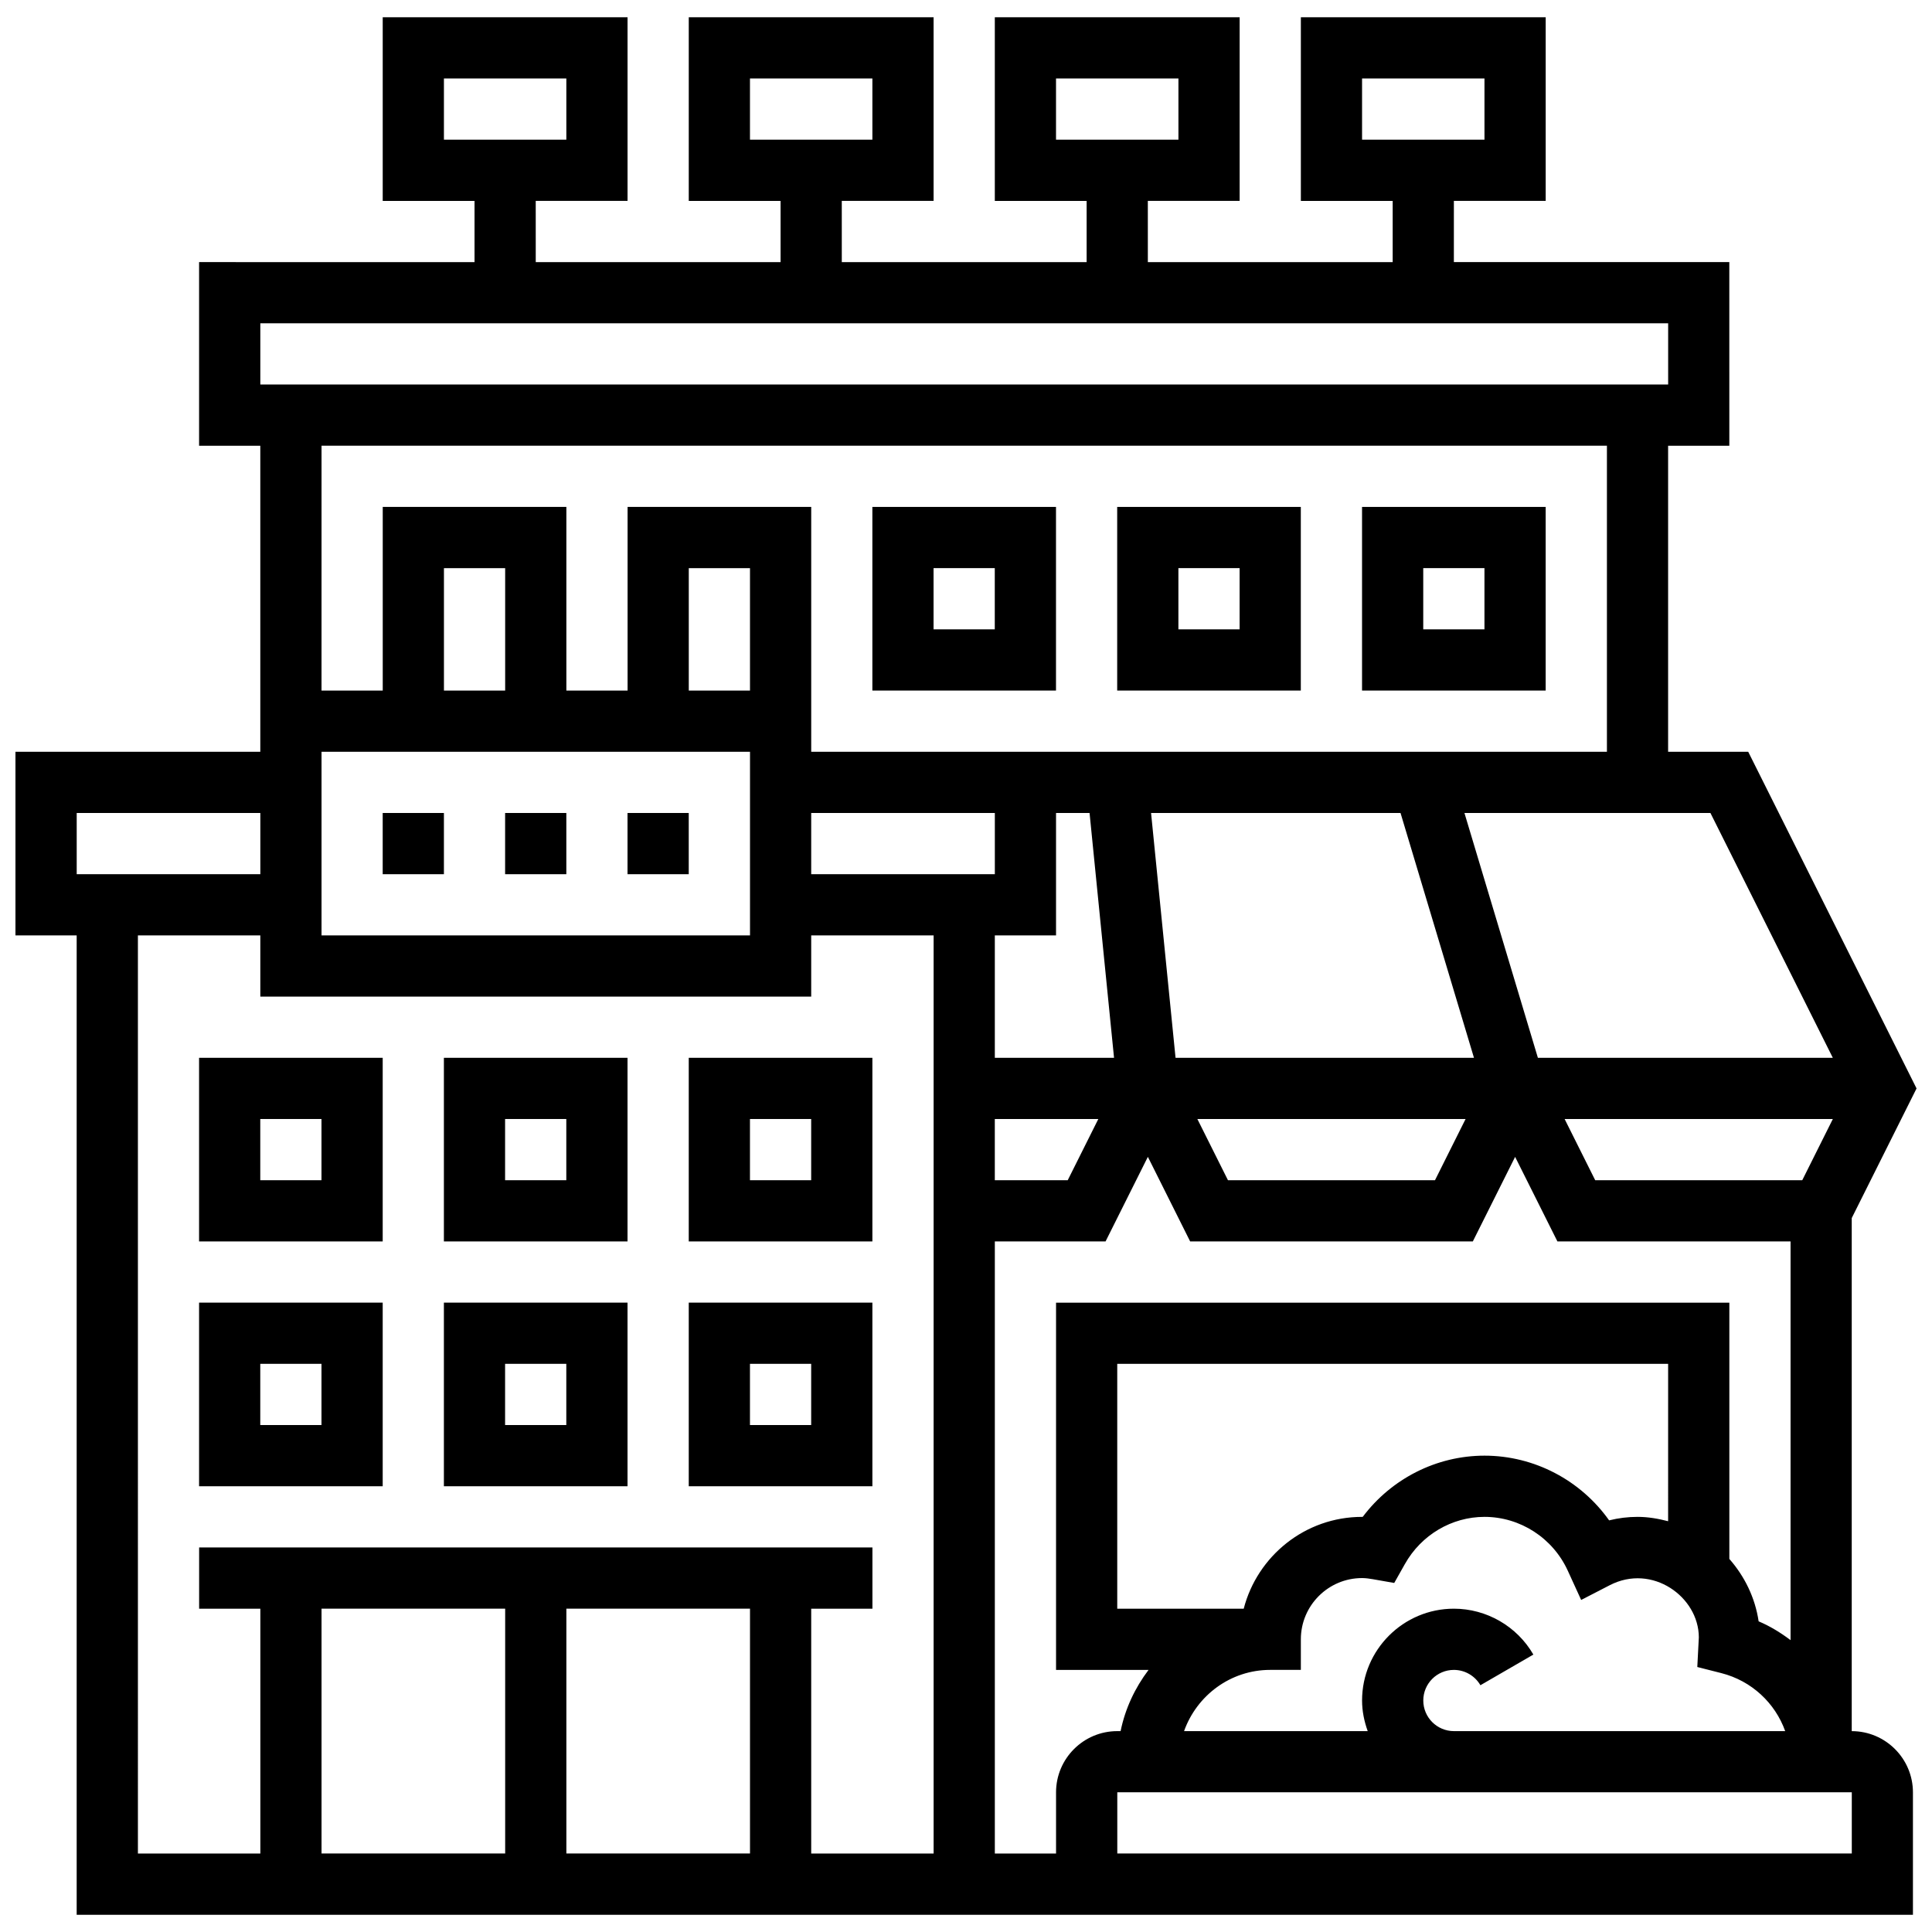
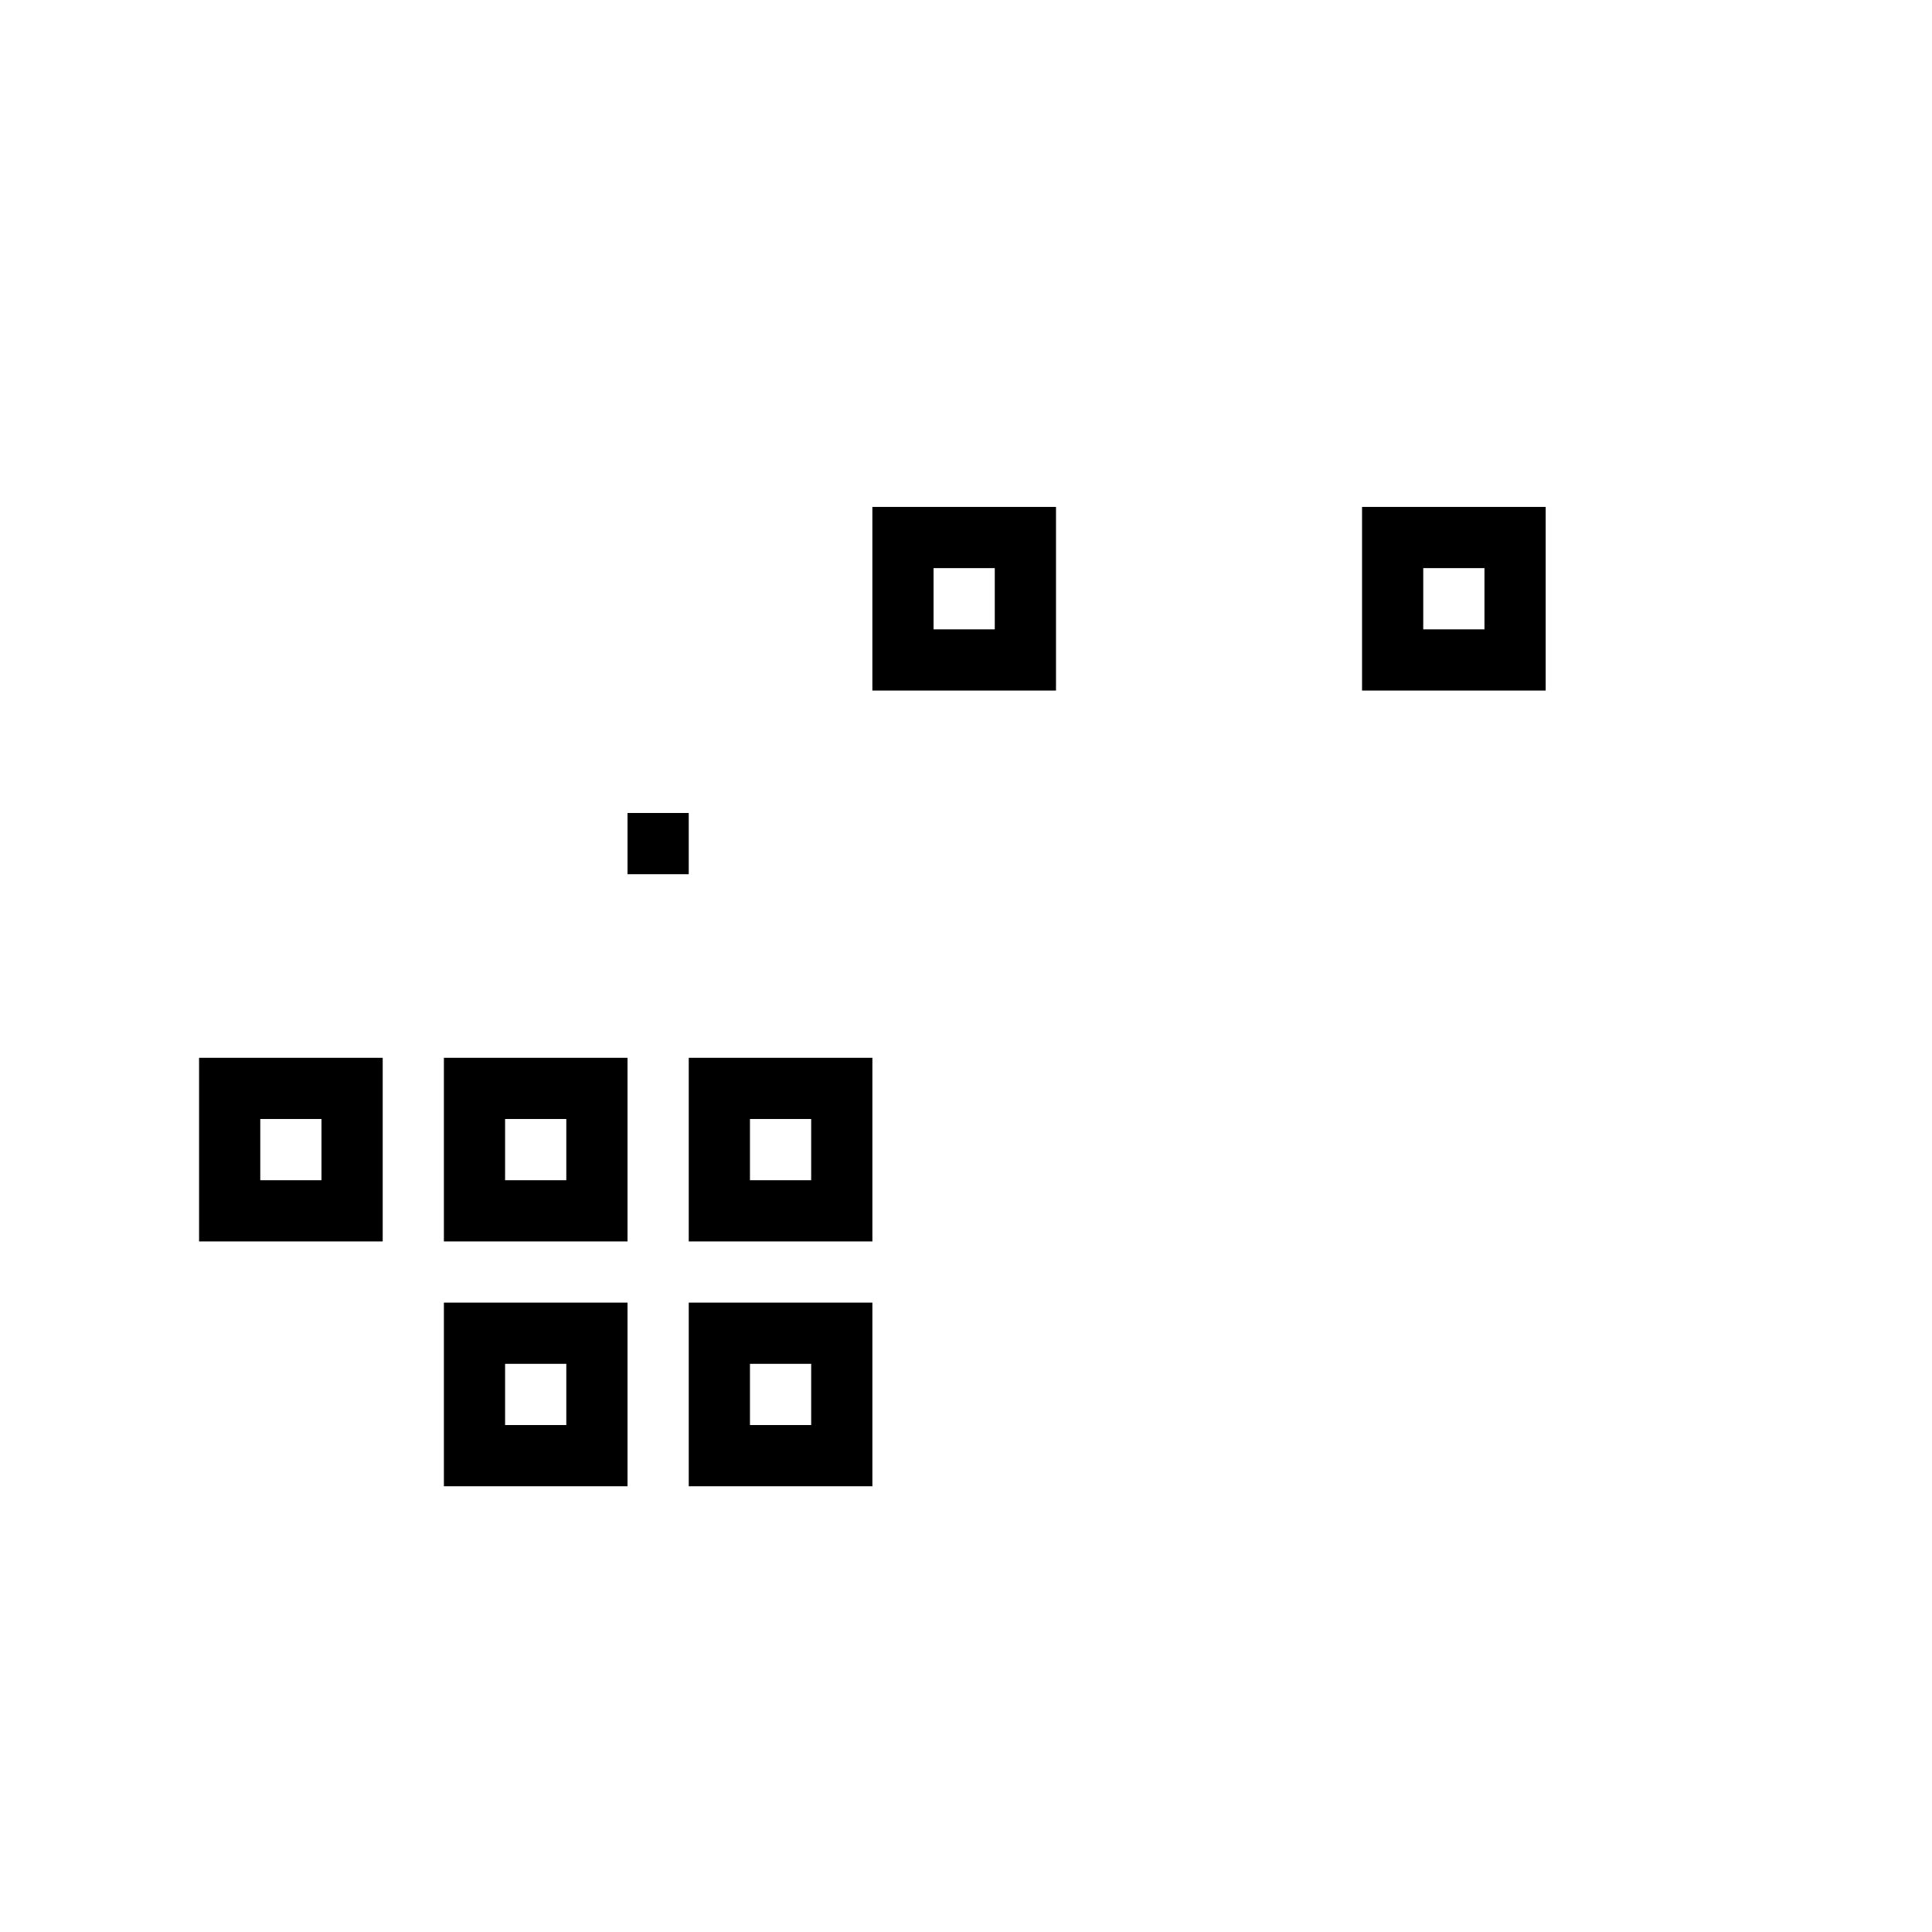
<svg xmlns="http://www.w3.org/2000/svg" width="800px" height="800px" version="1.1" viewBox="144 144 512 512">
  <defs>
    <clipPath id="a">
-       <path d="m148.09 148.09h503.81v503.81h-503.81z" />
-     </clipPath>
+       </clipPath>
  </defs>
-   <path d="m245.42 359.45h16.223v16.223h-16.223z" />
  <path d="m310.3 359.45h16.223v16.223h-16.223z" />
-   <path d="m277.86 359.45h16.223v16.223h-16.223z" />
  <path d="m245.42 424.33h-48.664v48.664h48.664zm-16.223 32.441h-16.223v-16.223h16.223z" />
-   <path d="m245.42 489.21h-48.664v48.664h48.664zm-16.223 32.441h-16.223v-16.223h16.223z" />
  <path d="m310.3 424.33h-48.664v48.664h48.664zm-16.223 32.441h-16.223v-16.223h16.223z" />
  <path d="m310.3 489.21h-48.664v48.664h48.664zm-16.223 32.441h-16.223v-16.223h16.223z" />
  <path d="m375.19 424.33h-48.664v48.664h48.664zm-16.219 32.441h-16.223v-16.223h16.223z" />
  <path d="m375.19 489.21h-48.664v48.664h48.664zm-16.219 32.441h-16.223v-16.223h16.223z" />
  <g clip-path="url(#a)">
    <path d="m634.73 602.76v-135.96l17.176-34.355-44.609-89.215h-21.23v-81.105h16.223l-0.004-48.664h-72.996l0.004-16.223h24.332v-48.66h-64.883v48.664h24.332v16.223h-64.883l-0.004-16.227h24.332v-48.66h-64.883v48.664h24.332v16.223h-64.883l-0.004-16.227h24.332v-48.66h-64.883v48.664h24.332v16.223h-64.883l-0.004-16.227h24.332v-48.66h-64.883v48.664h24.332v16.223l-72.996-0.004v48.664h16.223v81.105h-64.887v48.664h16.223v259.54h486.63v-32.441c-0.004-8.949-7.277-16.223-16.223-16.223zm-129.77-437.97h32.441v16.223h-32.441zm-81.105 0h32.441v16.223h-32.441zm-81.105 0h32.441v16.223h-32.441zm-81.105 0h32.441v16.223h-32.441zm259.54 429.86c0-4.477 3.633-8.109 8.109-8.109 2.887 0 5.578 1.551 7.031 4.062l14.031-8.125c-4.332-7.504-12.41-12.16-21.062-12.16-13.414 0-24.332 10.918-24.332 24.332 0 2.856 0.582 5.562 1.492 8.109h-48.664c3.359-9.418 12.281-16.223 22.84-16.223h8.109v-8.109c0-8.945 7.273-16.223 16.223-16.223 0.973 0 1.922 0.145 2.863 0.301l5.66 0.996 2.824-5.012c4.328-7.711 12.414-12.504 21.094-12.504 9.457 0 18.117 5.598 22.078 14.273l3.543 7.746 7.566-3.902c11.258-5.824 23.586 3.074 23.617 13.797l-0.406 7.875 6.375 1.621c8.039 2.051 14.258 7.934 16.918 15.371h-87.801c-4.477-0.008-8.109-3.641-8.109-8.117zm64.883-47.512c-2.606-0.676-5.297-1.152-8.109-1.152-2.539 0-5.055 0.309-7.527 0.926-7.512-10.602-19.797-17.148-33.027-17.148-12.719 0-24.656 6.098-32.273 16.223h-0.172c-15.078 0-27.746 10.367-31.363 24.332h-33.516v-64.883h145.99zm-356.86-195.8v-8.109h113.55v48.664l-113.55-0.004zm48.664-24.332h-16.223v-32.441h16.223zm48.66 0v-32.441h16.223v32.441zm32.445 32.441h48.664v16.223h-48.664zm64.883 32.441v-32.441h8.883l6.488 64.883-31.594 0.004v-32.441zm91.293-32.441 19.465 64.883h-79.086l-6.488-64.883zm-107.52 81.105h27.43l-8.109 16.223h-19.32zm124.76 0-8.109 16.223h-54.859l-8.109-16.223zm34.355 16.223-8.109-16.223h71.082l-8.109 16.223zm62.969-32.441h-78.16l-19.465-64.883h65.191zm-416.73-194.66h373.09v16.223h-373.09zm16.223 32.445h340.64v81.105h-210.87v-64.883h-48.664v48.664h-16.223v-48.664h-48.664v48.664h-16.223zm-64.883 97.324h48.664v16.223h-48.664zm16.219 32.441h32.441v16.223h145.99v-16.223h32.441v243.32h-32.441v-64.883h16.223v-16.223h-178.43v16.223h16.223v64.883h-32.445zm97.328 178.43v64.883h-48.664v-64.883zm16.219 0h48.664v64.883h-48.664zm129.77 48.664v16.223h-16.223v-162.21h29.344l11.211-22.418 11.207 22.418h74.91l11.207-22.41 11.211 22.41h61.785v105.66c-2.602-1.953-5.394-3.684-8.461-4.981-0.934-6.301-3.746-11.965-7.762-16.539v-67.914h-178.43v97.328h24.512c-3.578 4.727-6.18 10.211-7.406 16.223l-0.883-0.004c-8.949 0-16.223 7.273-16.223 16.223zm210.88 16.219h-194.65v-16.223h194.65z" />
  </g>
  <path d="m553.62 278.34h-48.664v48.664h48.664zm-16.223 32.441h-16.223v-16.223h16.223z" />
-   <path d="m488.73 278.34h-48.664v48.664h48.664zm-16.219 32.441h-16.223v-16.223h16.223z" />
-   <path d="m423.85 278.34h-48.664v48.664h48.664zm-16.223 32.441h-16.223v-16.223h16.223z" />
+   <path d="m423.85 278.34h-48.664v48.664h48.664zm-16.223 32.441h-16.223v-16.223h16.223" />
</svg>